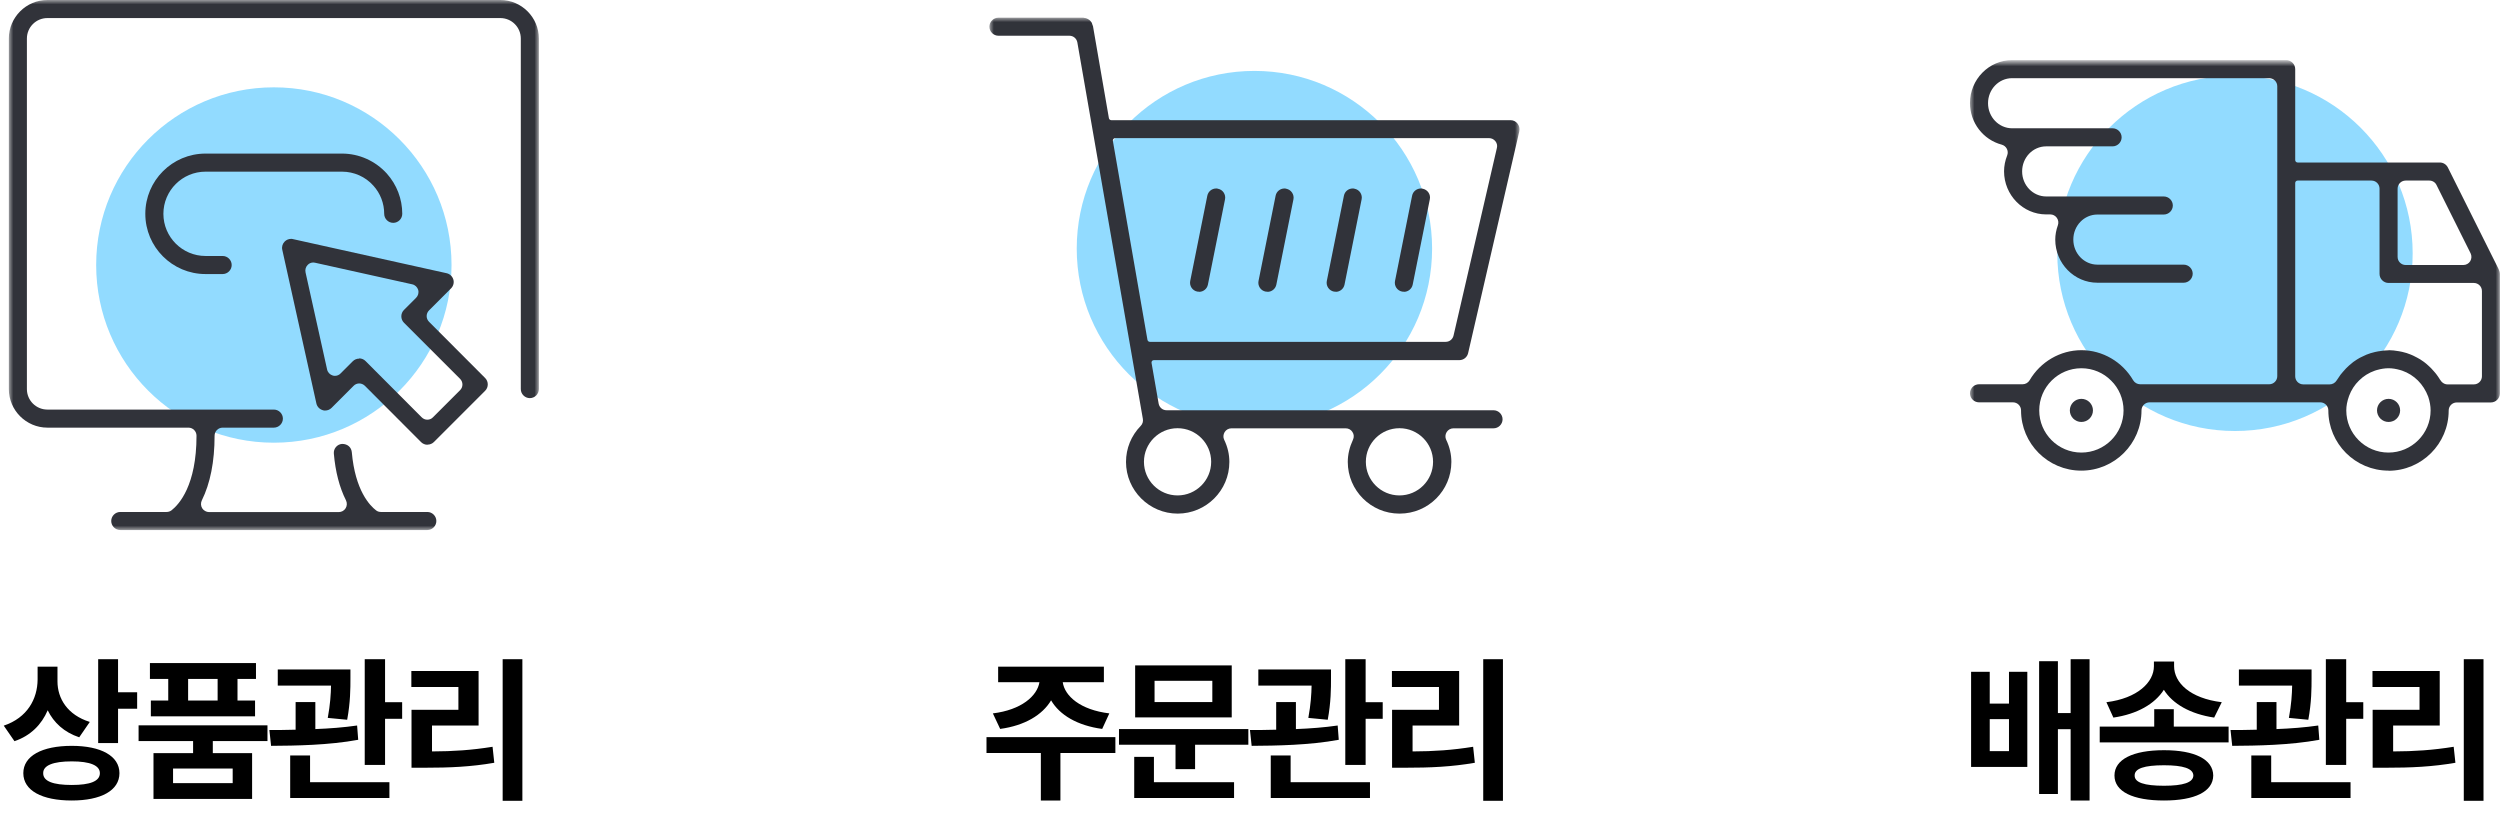
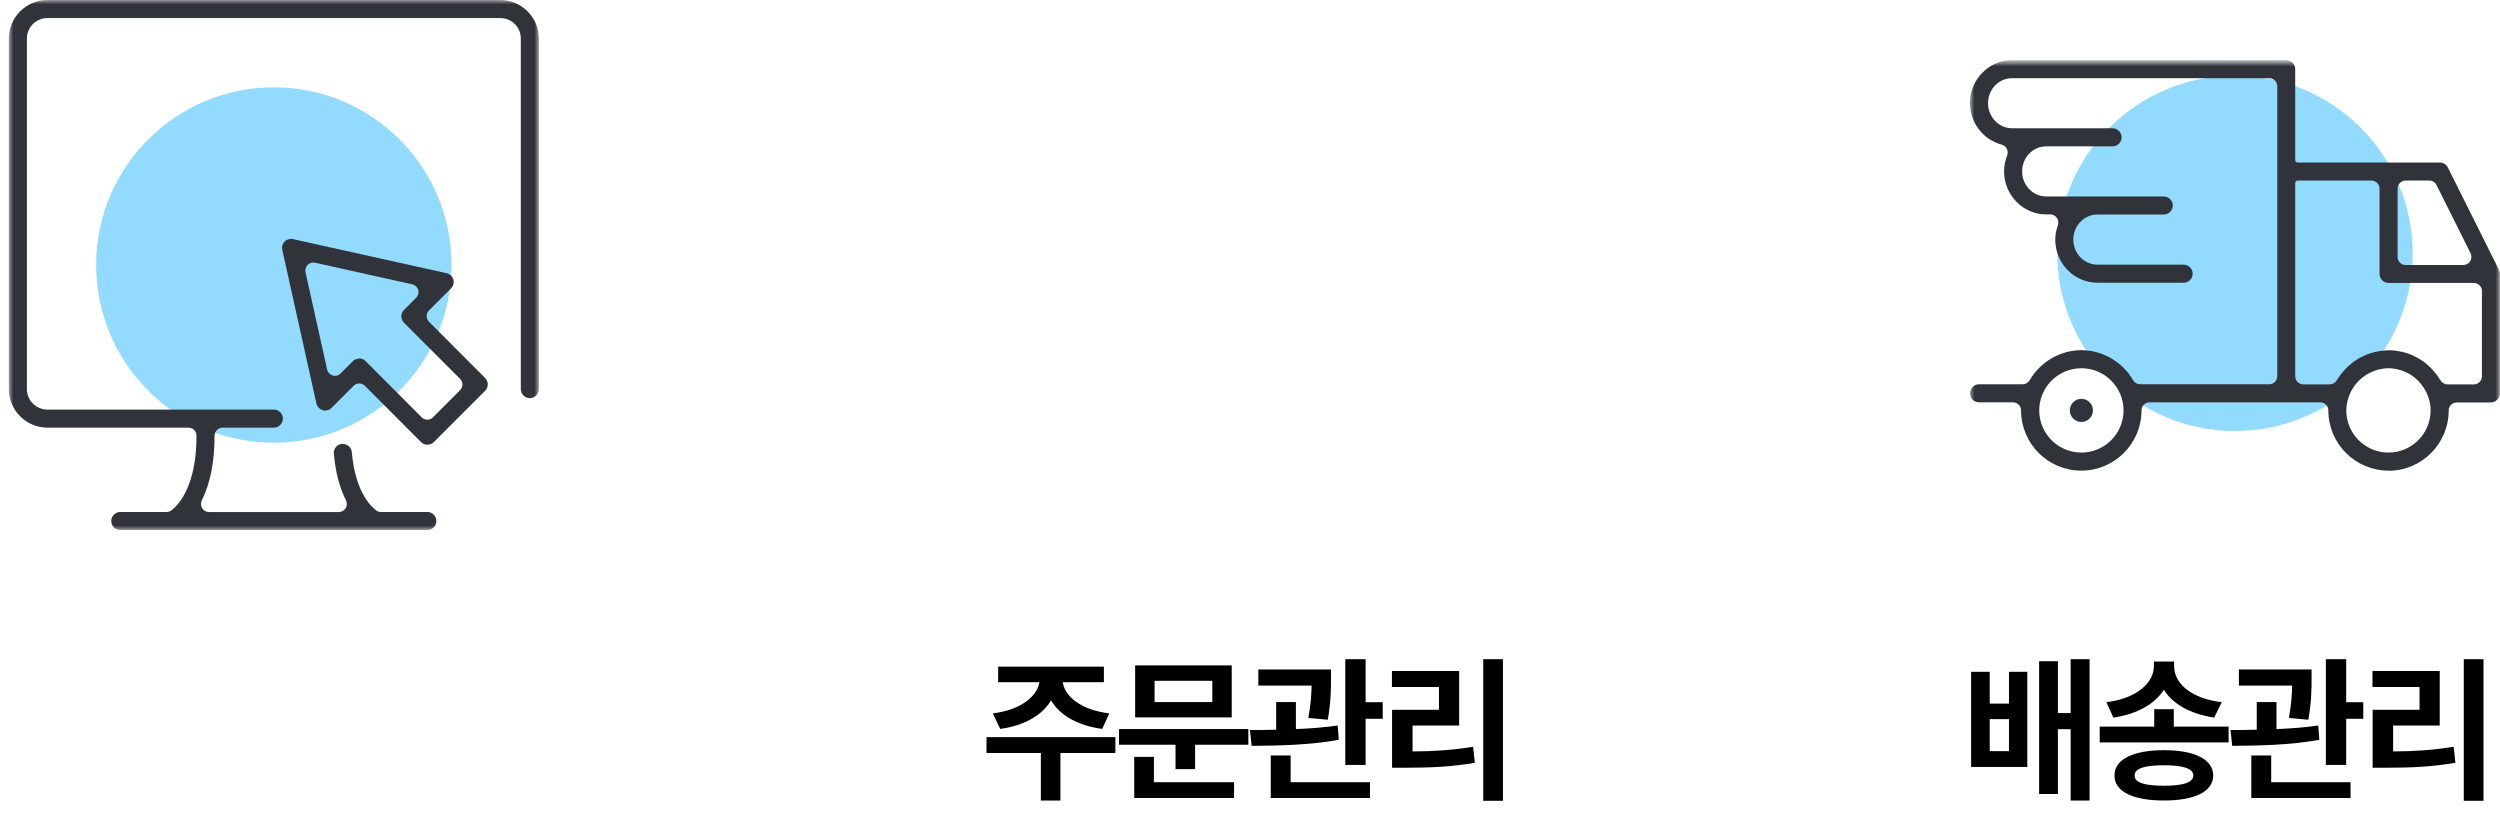
<svg xmlns="http://www.w3.org/2000/svg" width="283" height="93" viewBox="0 0 283 93" fill="none">
  <path d="M126.261 83.445V85.238H120.039V90.617H117.824V85.238H111.671V83.445H126.261ZM124.96 75.465V77.223H120.302C120.522 78.787 122.289 80.36 125.576 80.756L124.767 82.514C121.955 82.136 119.942 80.932 118.984 79.279C117.999 80.932 116.004 82.136 113.218 82.514L112.392 80.756C115.626 80.36 117.411 78.787 117.665 77.223H112.99V75.465H124.96ZM141.313 82.531V84.307H135.284V87.066H133.069V84.307H126.67V82.531H141.313ZM139.432 75.324V81.213H128.499V75.324H139.432ZM130.696 77.064V79.473H137.235V77.064H130.696ZM139.696 88.543V90.336H128.393V85.678H130.625V88.543H139.696ZM150.669 75.781V76.783C150.669 77.891 150.669 79.49 150.3 81.477L148.103 81.266C148.384 79.728 148.455 78.567 148.472 77.609H142.443V75.781H150.669ZM146.697 79.473V82.531C148.288 82.47 149.922 82.347 151.425 82.127L151.548 83.744C148.226 84.359 144.464 84.412 141.687 84.43L141.494 82.637C142.39 82.637 143.401 82.637 144.464 82.602V79.473H146.697ZM154.589 74.621V79.49H156.523V81.371H154.589V86.592H152.287V74.621H154.589ZM155.082 88.543V90.336H143.849V85.519H146.099V88.543H155.082ZM170.133 74.621V90.652H167.901V74.621H170.133ZM165.176 75.957V82.127H159.903V85.062C162.337 85.054 164.412 84.913 166.758 84.535L166.952 86.346C164.315 86.803 161.942 86.908 159.024 86.908H157.583V80.352H162.891V77.768H157.565V75.957H165.176Z" fill="black" />
  <mask id="mask0_8208_3" style="mask-type:luminance" maskUnits="userSpaceOnUse" x="112" y="2" width="60" height="57">
-     <path d="M172 2H112V59H172V2Z" fill="white" />
+     <path d="M172 2H112H172V2Z" fill="white" />
  </mask>
  <g mask="url(#mask0_8208_3)">
    <path d="M142 48.255C153.108 48.255 162.114 39.249 162.114 28.141C162.114 17.032 153.108 8.027 142 8.027C130.892 8.027 121.886 17.032 121.886 28.141C121.886 39.249 130.892 48.255 142 48.255Z" fill="#92DBFF" />
    <path d="M158.418 58.141C155.186 58.141 152.568 55.509 152.568 52.291C152.568 51.446 152.773 50.6 153.155 49.782C153.291 49.495 153.277 49.168 153.1 48.909C152.936 48.636 152.65 48.486 152.336 48.486H139.395C139.082 48.486 138.795 48.65 138.632 48.909C138.468 49.182 138.441 49.509 138.577 49.782C138.973 50.6 139.164 51.446 139.164 52.291C139.164 55.523 136.532 58.141 133.314 58.141C130.095 58.141 127.464 55.509 127.464 52.291C127.464 50.764 128.05 49.318 129.127 48.214C129.332 48.009 129.427 47.709 129.373 47.423L121.955 4.795C121.873 4.359 121.505 4.045 121.055 4.045H113.023C112.464 4.045 112 3.582 112 3.023C112 2.464 112.464 2 113.023 2H122.636C122.636 2 122.718 2.027 122.8 2.041C122.882 2.041 122.936 2.055 122.991 2.082C123.045 2.095 123.1 2.123 123.168 2.164C123.236 2.205 123.277 2.232 123.332 2.273C123.373 2.314 123.414 2.355 123.468 2.409C123.509 2.464 123.55 2.518 123.577 2.559C123.605 2.6 123.618 2.668 123.645 2.75C123.673 2.832 123.7 2.9 123.727 2.968L125.527 13.373C125.555 13.509 125.664 13.604 125.8 13.604H170.991C171.305 13.604 171.591 13.741 171.782 13.986C171.973 14.232 172.055 14.546 171.986 14.859L166.191 39.977C166.082 40.441 165.673 40.768 165.195 40.768H130.614C130.532 40.768 130.45 40.809 130.409 40.864C130.355 40.932 130.341 41.014 130.355 41.082L131.159 45.691C131.241 46.127 131.609 46.441 132.059 46.441H169.068C169.627 46.441 170.091 46.904 170.091 47.464C170.091 48.023 169.627 48.486 169.068 48.486H164.527C164.214 48.486 163.927 48.65 163.764 48.909C163.6 49.168 163.573 49.509 163.709 49.782C164.105 50.6 164.295 51.446 164.295 52.291C164.295 55.523 161.677 58.141 158.445 58.141H158.418ZM158.418 48.473C156.318 48.473 154.614 50.177 154.614 52.277C154.614 54.377 156.318 56.082 158.418 56.082C160.518 56.082 162.223 54.377 162.223 52.277C162.223 50.177 160.518 48.473 158.418 48.473ZM133.3 48.473C131.2 48.473 129.495 50.177 129.495 52.277C129.495 54.377 131.2 56.082 133.3 56.082C135.4 56.082 137.105 54.377 137.105 52.277C137.105 50.177 135.4 48.473 133.3 48.473ZM126.236 15.636C126.155 15.636 126.073 15.677 126.032 15.732C125.977 15.8 125.964 15.882 125.977 15.95L129.891 38.464C129.918 38.6 130.027 38.696 130.164 38.696H163.655C164.077 38.696 164.445 38.409 164.541 37.986L169.45 16.741C169.518 16.468 169.45 16.195 169.273 15.977C169.095 15.759 168.836 15.636 168.564 15.636H126.236Z" fill="#31333A" />
    <path d="M158.923 33.023C158.855 33.023 158.786 33.023 158.718 33.009C158.159 32.9 157.805 32.355 157.914 31.809L159.85 22.155C159.945 21.677 160.368 21.336 160.845 21.336C160.914 21.336 160.982 21.336 161.05 21.364C161.609 21.473 161.977 22.018 161.855 22.564L159.918 32.218C159.823 32.696 159.4 33.036 158.923 33.036V33.023Z" fill="#31333A" />
    <path d="M151.205 33.023C151.136 33.023 151.068 33.023 151 33.009C150.441 32.9 150.086 32.355 150.195 31.809L152.132 22.155C152.227 21.677 152.636 21.336 153.127 21.336C153.195 21.336 153.264 21.336 153.332 21.364C153.605 21.418 153.836 21.568 153.986 21.8C154.136 22.032 154.191 22.305 154.136 22.564L152.2 32.218C152.105 32.696 151.682 33.036 151.205 33.036V33.023Z" fill="#31333A" />
    <path d="M135.741 33.023C135.673 33.023 135.605 33.023 135.536 33.009C134.977 32.9 134.623 32.355 134.732 31.809L136.668 22.155C136.764 21.677 137.186 21.336 137.664 21.336C137.732 21.336 137.8 21.336 137.868 21.364C138.141 21.418 138.373 21.568 138.523 21.8C138.673 22.032 138.727 22.305 138.673 22.564L136.736 32.218C136.641 32.696 136.218 33.036 135.741 33.036V33.023Z" fill="#31333A" />
    <path d="M143.473 33.023C143.405 33.023 143.336 33.023 143.268 33.009C142.709 32.9 142.355 32.355 142.464 31.809L144.4 22.155C144.495 21.677 144.918 21.336 145.395 21.336C145.464 21.336 145.532 21.336 145.6 21.364C146.159 21.473 146.527 22.018 146.418 22.564L144.482 32.218C144.386 32.696 143.964 33.036 143.486 33.036L143.473 33.023Z" fill="#31333A" />
  </g>
  <path d="M225.238 76.045V79.648H227.417V76.045H229.492V86.82H223.128V76.045H225.238ZM225.238 85.027H227.417V81.406H225.238V85.027ZM236.54 74.621V90.617H234.396V82.549H232.955V89.879H230.828V74.85H232.955V80.721H234.396V74.621H236.54ZM246.073 80.281V82.25H252.278V84.043H237.688V82.25H243.858V80.281H246.073ZM246.108 75.412C246.108 77.275 247.901 79.051 251.504 79.49L250.643 81.231C247.945 80.826 245.958 79.692 244.948 78.084C243.919 79.692 241.933 80.835 239.235 81.231L238.444 79.49C241.977 79.051 243.823 77.223 243.823 75.412V74.885H246.108V75.412ZM244.965 84.922C248.446 84.922 250.52 85.959 250.538 87.787C250.52 89.615 248.446 90.617 244.965 90.617C241.45 90.617 239.358 89.615 239.358 87.787C239.358 85.959 241.45 84.922 244.965 84.922ZM244.965 86.627C242.733 86.627 241.625 86.996 241.643 87.787C241.625 88.578 242.733 88.947 244.965 88.947C247.145 88.947 248.27 88.578 248.288 87.787C248.27 86.996 247.145 86.627 244.965 86.627ZM261.669 75.781V76.783C261.669 77.891 261.669 79.49 261.3 81.477L259.103 81.266C259.384 79.728 259.455 78.567 259.472 77.609H253.443V75.781H261.669ZM257.697 79.473V82.531C259.288 82.47 260.922 82.347 262.425 82.127L262.548 83.744C259.226 84.359 255.464 84.412 252.687 84.43L252.494 82.637C253.39 82.637 254.401 82.637 255.464 82.602V79.473H257.697ZM265.589 74.621V79.49H267.523V81.371H265.589V86.592H263.287V74.621H265.589ZM266.082 88.543V90.336H254.849V85.519H257.099V88.543H266.082ZM281.133 74.621V90.652H278.901V74.621H281.133ZM276.176 75.957V82.127H270.903V85.062C273.337 85.054 275.412 84.913 277.758 84.535L277.952 86.346C275.315 86.803 272.942 86.908 270.024 86.908H268.583V80.352H273.891V77.768H268.565V75.957H276.176Z" fill="black" />
  <mask id="mask1_8208_3" style="mask-type:luminance" maskUnits="userSpaceOnUse" x="223" y="7" width="60" height="47">
    <path d="M283 7H223V54H283V7Z" fill="white" />
  </mask>
  <g mask="url(#mask1_8208_3)">
    <path d="M253 48.79C264.109 48.79 273.114 39.785 273.114 28.676C273.114 17.568 264.109 8.562 253 8.562C241.892 8.562 232.886 17.568 232.886 28.676C232.886 39.785 241.892 48.79 253 48.79Z" fill="#92DBFF" />
    <path d="M270.386 53.276C266.623 53.276 263.568 50.222 263.568 46.458C263.568 45.954 263.159 45.545 262.655 45.545H243.332C242.827 45.545 242.418 45.954 242.418 46.458C242.418 50.222 239.364 53.276 235.6 53.276C231.836 53.276 228.782 50.222 228.782 46.458C228.782 45.954 228.373 45.545 227.868 45.545H224.023C223.464 45.545 223 45.081 223 44.522C223 43.963 223.464 43.499 224.023 43.499H228.959C229.286 43.499 229.586 43.322 229.75 43.049C230.977 40.949 233.227 39.64 235.614 39.64C238 39.64 240.25 40.949 241.477 43.049C241.641 43.322 241.941 43.499 242.268 43.499H256.873C257.377 43.499 257.786 43.09 257.786 42.586V9.763C257.786 9.258 257.377 8.849 256.873 8.849H227.773C226.259 8.849 225.045 10.117 225.045 11.685C225.045 13.254 226.273 14.522 227.773 14.522H239.145C239.705 14.522 240.168 14.986 240.168 15.545C240.168 16.104 239.705 16.567 239.145 16.567H231.632C230.118 16.567 228.905 17.835 228.905 19.404C228.905 20.972 230.132 22.24 231.632 22.24H244.941C245.5 22.24 245.964 22.704 245.964 23.263C245.964 23.822 245.5 24.285 244.941 24.285H237.427C235.914 24.285 234.7 25.554 234.7 27.122C234.7 28.69 235.927 29.958 237.427 29.958H247.191C247.75 29.958 248.214 30.422 248.214 30.981C248.214 31.54 247.75 32.004 247.191 32.004H237.427C234.795 32.004 232.655 29.808 232.655 27.122C232.655 26.604 232.75 26.058 232.955 25.485C233.05 25.213 233.009 24.899 232.832 24.654C232.655 24.408 232.382 24.272 232.095 24.272H231.632C229 24.272 226.859 22.076 226.859 19.39C226.859 18.79 226.982 18.176 227.214 17.59C227.309 17.345 227.295 17.072 227.173 16.84C227.05 16.608 226.845 16.445 226.6 16.376C224.486 15.817 223 13.881 223 11.658C223 8.999 225.141 6.804 227.773 6.804H258.795C259.355 6.804 259.818 7.267 259.818 7.826V18.122C259.818 18.272 259.941 18.395 260.091 18.395H276.182C276.577 18.395 276.918 18.613 277.095 18.954L282.85 30.476C282.959 30.722 282.986 30.872 282.986 31.008V44.535C282.986 45.095 282.523 45.558 281.964 45.558H278.105C277.6 45.558 277.191 45.967 277.191 46.472C277.191 50.236 274.136 53.29 270.373 53.29L270.386 53.276ZM270.386 41.685C269.964 41.685 269.527 41.754 269.05 41.89L268.832 41.958C267.468 42.435 266.405 43.486 265.914 44.822C265.695 45.435 265.6 45.954 265.6 46.458C265.6 49.09 267.741 51.231 270.373 51.231C273.005 51.231 275.145 49.09 275.145 46.458C275.145 45.954 275.05 45.435 274.873 44.904C274.341 43.486 273.291 42.435 271.927 41.958L271.709 41.89C271.232 41.754 270.809 41.685 270.386 41.685ZM235.614 41.685C232.982 41.685 230.841 43.826 230.841 46.458C230.841 49.09 232.982 51.231 235.614 51.231C238.245 51.231 240.386 49.09 240.386 46.458C240.386 43.826 238.245 41.685 235.614 41.685ZM270.386 39.64C270.741 39.64 271.123 39.681 271.586 39.763C271.709 39.79 271.818 39.804 271.927 39.831C272.282 39.913 272.595 40.008 272.882 40.131C272.977 40.172 273.073 40.213 273.168 40.254C273.523 40.431 273.755 40.554 273.959 40.676C274.109 40.772 274.259 40.867 274.382 40.963C274.559 41.099 274.736 41.236 274.873 41.372C275.091 41.563 275.295 41.767 275.5 42.013C275.65 42.19 275.745 42.285 275.827 42.408C275.95 42.572 276.073 42.749 276.195 42.954C276.414 43.322 276.727 43.513 277.055 43.513H280.041C280.545 43.513 280.955 43.104 280.955 42.599V32.945C280.955 32.44 280.545 32.031 280.041 32.031H270.386C269.827 32.031 269.364 31.567 269.364 31.008V21.354C269.364 20.849 268.955 20.44 268.45 20.44H260.091C259.941 20.44 259.818 20.563 259.818 20.713V42.599C259.818 43.104 260.227 43.513 260.732 43.513H263.718C264.045 43.513 264.345 43.336 264.509 43.063C264.7 42.763 264.823 42.586 264.945 42.422C265.027 42.313 265.123 42.204 265.218 42.095C265.477 41.795 265.682 41.576 265.9 41.386C266.05 41.263 266.214 41.113 266.391 40.976C266.527 40.881 266.664 40.785 266.814 40.69C267.032 40.554 267.25 40.431 267.509 40.322C267.7 40.226 267.795 40.185 267.891 40.145C268.191 40.022 268.505 39.926 268.859 39.845C268.968 39.817 269.077 39.79 269.2 39.776C269.664 39.695 270.045 39.654 270.4 39.654L270.386 39.64ZM272.323 20.44C271.818 20.44 271.409 20.849 271.409 21.354V29.085C271.409 29.59 271.818 29.999 272.323 29.999H278.855C279.168 29.999 279.468 29.835 279.632 29.563C279.795 29.29 279.809 28.963 279.673 28.676L275.814 20.945C275.664 20.631 275.35 20.44 274.995 20.44H272.323Z" fill="#31333A" />
    <path d="M235.614 47.767C234.891 47.767 234.305 47.181 234.305 46.458C234.305 45.735 234.891 45.149 235.614 45.149C236.336 45.149 236.923 45.735 236.923 46.458C236.923 47.181 236.336 47.767 235.614 47.767Z" fill="#31333A" />
-     <path d="M270.386 47.767C269.664 47.767 269.077 47.181 269.077 46.458C269.077 45.735 269.664 45.149 270.386 45.149C271.109 45.149 271.695 45.735 271.695 46.458C271.695 47.181 271.109 47.767 270.386 47.767Z" fill="#31333A" />
  </g>
-   <path d="M6.507 77.135C6.507 79.068 7.632 80.932 10.164 81.723L8.968 83.463C7.272 82.9 6.085 81.811 5.4 80.404C4.706 82.022 3.466 83.287 1.638 83.902L0.425 82.144C3.097 81.248 4.24 79.121 4.257 76.924V75.465H6.507V77.135ZM13.363 74.621V78.365H15.525V80.228H13.363V84.113H11.113V74.621H13.363ZM8.124 84.43C11.429 84.43 13.521 85.572 13.521 87.523C13.521 89.492 11.429 90.617 8.124 90.617C4.749 90.617 2.64 89.492 2.64 87.523C2.64 85.572 4.749 84.43 8.124 84.43ZM8.124 86.188C6.015 86.188 4.872 86.644 4.89 87.523C4.872 88.438 6.015 88.859 8.124 88.859C10.199 88.859 11.306 88.438 11.306 87.523C11.306 86.644 10.199 86.188 8.124 86.188ZM30.278 82.109V83.885H24.09V85.256H28.538V90.441H17.375V85.256H21.858V83.885H15.688V82.109H30.278ZM28.977 75.061V76.853H26.885V79.297H28.872V81.09H17.077V79.297H19.045V76.853H16.971V75.061H28.977ZM19.59 86.996V88.648H26.34V86.996H19.59ZM21.295 79.297H24.635V76.853H21.295V79.297ZM39.669 75.781V76.783C39.669 77.891 39.669 79.49 39.3 81.477L37.103 81.266C37.384 79.728 37.455 78.567 37.472 77.609H31.443V75.781H39.669ZM35.697 79.473V82.531C37.288 82.47 38.922 82.347 40.425 82.127L40.548 83.744C37.226 84.359 33.464 84.412 30.687 84.43L30.494 82.637C31.39 82.637 32.401 82.637 33.464 82.602V79.473H35.697ZM43.589 74.621V79.49H45.523V81.371H43.589V86.592H41.287V74.621H43.589ZM44.082 88.543V90.336H32.849V85.519H35.099V88.543H44.082ZM59.133 74.621V90.652H56.901V74.621H59.133ZM54.176 75.957V82.127H48.903V85.062C51.337 85.054 53.412 84.913 55.758 84.535L55.952 86.346C53.315 86.803 50.942 86.908 48.024 86.908H46.583V80.352H51.891V77.768H46.565V75.957H54.176Z" fill="black" />
  <mask id="mask2_8208_3" style="mask-type:luminance" maskUnits="userSpaceOnUse" x="1" y="0" width="60" height="60">
    <path d="M61 0H1V60H61V0Z" fill="white" />
  </mask>
  <g mask="url(#mask2_8208_3)">
    <path d="M31 50.114C42.108 50.114 51.114 41.108 51.114 30C51.114 18.891 42.108 9.886 31 9.886C19.892 9.886 10.886 18.891 10.886 30C10.886 41.108 19.892 50.114 31 50.114Z" fill="#92DBFF" />
    <path d="M13.614 60C13.055 60 12.591 59.536 12.591 58.977C12.591 58.418 13.055 57.955 13.614 57.955H18.864C19.068 57.955 19.259 57.886 19.423 57.764C20.268 57.096 22.245 54.955 22.245 49.323C22.245 48.818 21.836 48.409 21.332 48.409H5.364C2.964 48.409 1 46.446 1 44.045V4.364C1 1.964 2.964 0 5.364 0H56.636C59.036 0 61 1.964 61 4.364V44.045C61 44.605 60.536 45.068 59.977 45.068C59.418 45.068 58.955 44.605 58.955 44.045V4.364C58.955 3.082 57.918 2.045 56.636 2.045H5.364C4.082 2.045 3.045 3.082 3.045 4.364V44.045C3.045 45.327 4.082 46.364 5.364 46.364H31C31.559 46.364 32.023 46.827 32.023 47.386C32.023 47.946 31.559 48.409 31 48.409H25.204C24.7 48.409 24.291 48.818 24.291 49.323C24.291 52.255 23.8 54.723 22.846 56.645C22.709 56.932 22.723 57.259 22.886 57.532C23.05 57.791 23.35 57.968 23.664 57.968H38.35C38.664 57.968 38.964 57.804 39.127 57.532C39.291 57.259 39.304 56.932 39.168 56.645C38.432 55.186 37.968 53.4 37.791 51.355C37.736 50.795 38.159 50.291 38.718 50.25H38.732C39.359 50.25 39.768 50.645 39.823 51.177C40.205 55.554 41.882 57.245 42.577 57.777C42.727 57.9 42.932 57.955 43.123 57.955H48.373C48.932 57.955 49.395 58.418 49.395 58.977C49.395 59.536 48.932 60 48.373 60H13.614Z" fill="#31333A" />
-     <path d="M23.268 31.023C19.505 31.023 16.45 27.968 16.45 24.204C16.45 20.441 19.505 17.386 23.268 17.386H38.718C40.655 17.386 42.496 18.218 43.791 19.65C44.909 20.904 45.536 22.514 45.536 24.204C45.536 24.764 45.073 25.227 44.514 25.227C43.955 25.227 43.491 24.764 43.491 24.204C43.491 23.018 43.055 21.886 42.264 21.014C41.364 20.004 40.068 19.432 38.718 19.432H23.268C20.637 19.432 18.496 21.573 18.496 24.204C18.496 26.836 20.637 28.977 23.268 28.977H25.205C25.764 28.977 26.227 29.441 26.227 30C26.227 30.559 25.764 31.023 25.205 31.023H23.268Z" fill="#31333A" />
    <path d="M48.386 50.346C48.114 50.346 47.855 50.236 47.664 50.046L41.309 43.677C41.146 43.514 40.9 43.405 40.668 43.405C40.437 43.405 40.191 43.5 40.027 43.677L37.532 46.173C37.341 46.364 37.082 46.473 36.809 46.473C36.714 46.473 36.618 46.473 36.536 46.432C36.168 46.323 35.896 46.036 35.814 45.668L31.955 28.282C31.873 27.941 31.982 27.587 32.227 27.341C32.418 27.15 32.677 27.041 32.95 27.041C33.018 27.041 33.1 27.041 33.168 27.068L50.555 30.927C50.923 31.009 51.209 31.282 51.318 31.637C51.427 31.991 51.318 32.386 51.059 32.646L48.564 35.141C48.209 35.496 48.209 36.068 48.564 36.423L54.918 42.791C55.314 43.187 55.314 43.841 54.918 44.236L49.123 50.032C48.932 50.223 48.673 50.332 48.4 50.332L48.386 50.346ZM40.655 40.568C40.927 40.568 41.187 40.677 41.377 40.868L47.732 47.236C47.909 47.414 48.127 47.509 48.373 47.509C48.618 47.509 48.85 47.414 49.014 47.236L52.082 44.168C52.437 43.814 52.437 43.241 52.082 42.886L45.727 36.532C45.332 36.136 45.332 35.482 45.727 35.087L47.105 33.709C47.337 33.477 47.432 33.136 47.337 32.809C47.241 32.496 46.982 32.25 46.655 32.182L35.664 29.741C35.664 29.741 35.527 29.714 35.473 29.714C35.227 29.714 34.996 29.809 34.832 29.986C34.614 30.205 34.518 30.518 34.587 30.832L37.027 41.823C37.096 42.15 37.341 42.409 37.655 42.505C37.736 42.532 37.818 42.546 37.914 42.546C38.159 42.546 38.391 42.45 38.555 42.273L39.932 40.896C40.123 40.705 40.382 40.596 40.655 40.596V40.568Z" fill="#31333A" />
  </g>
</svg>